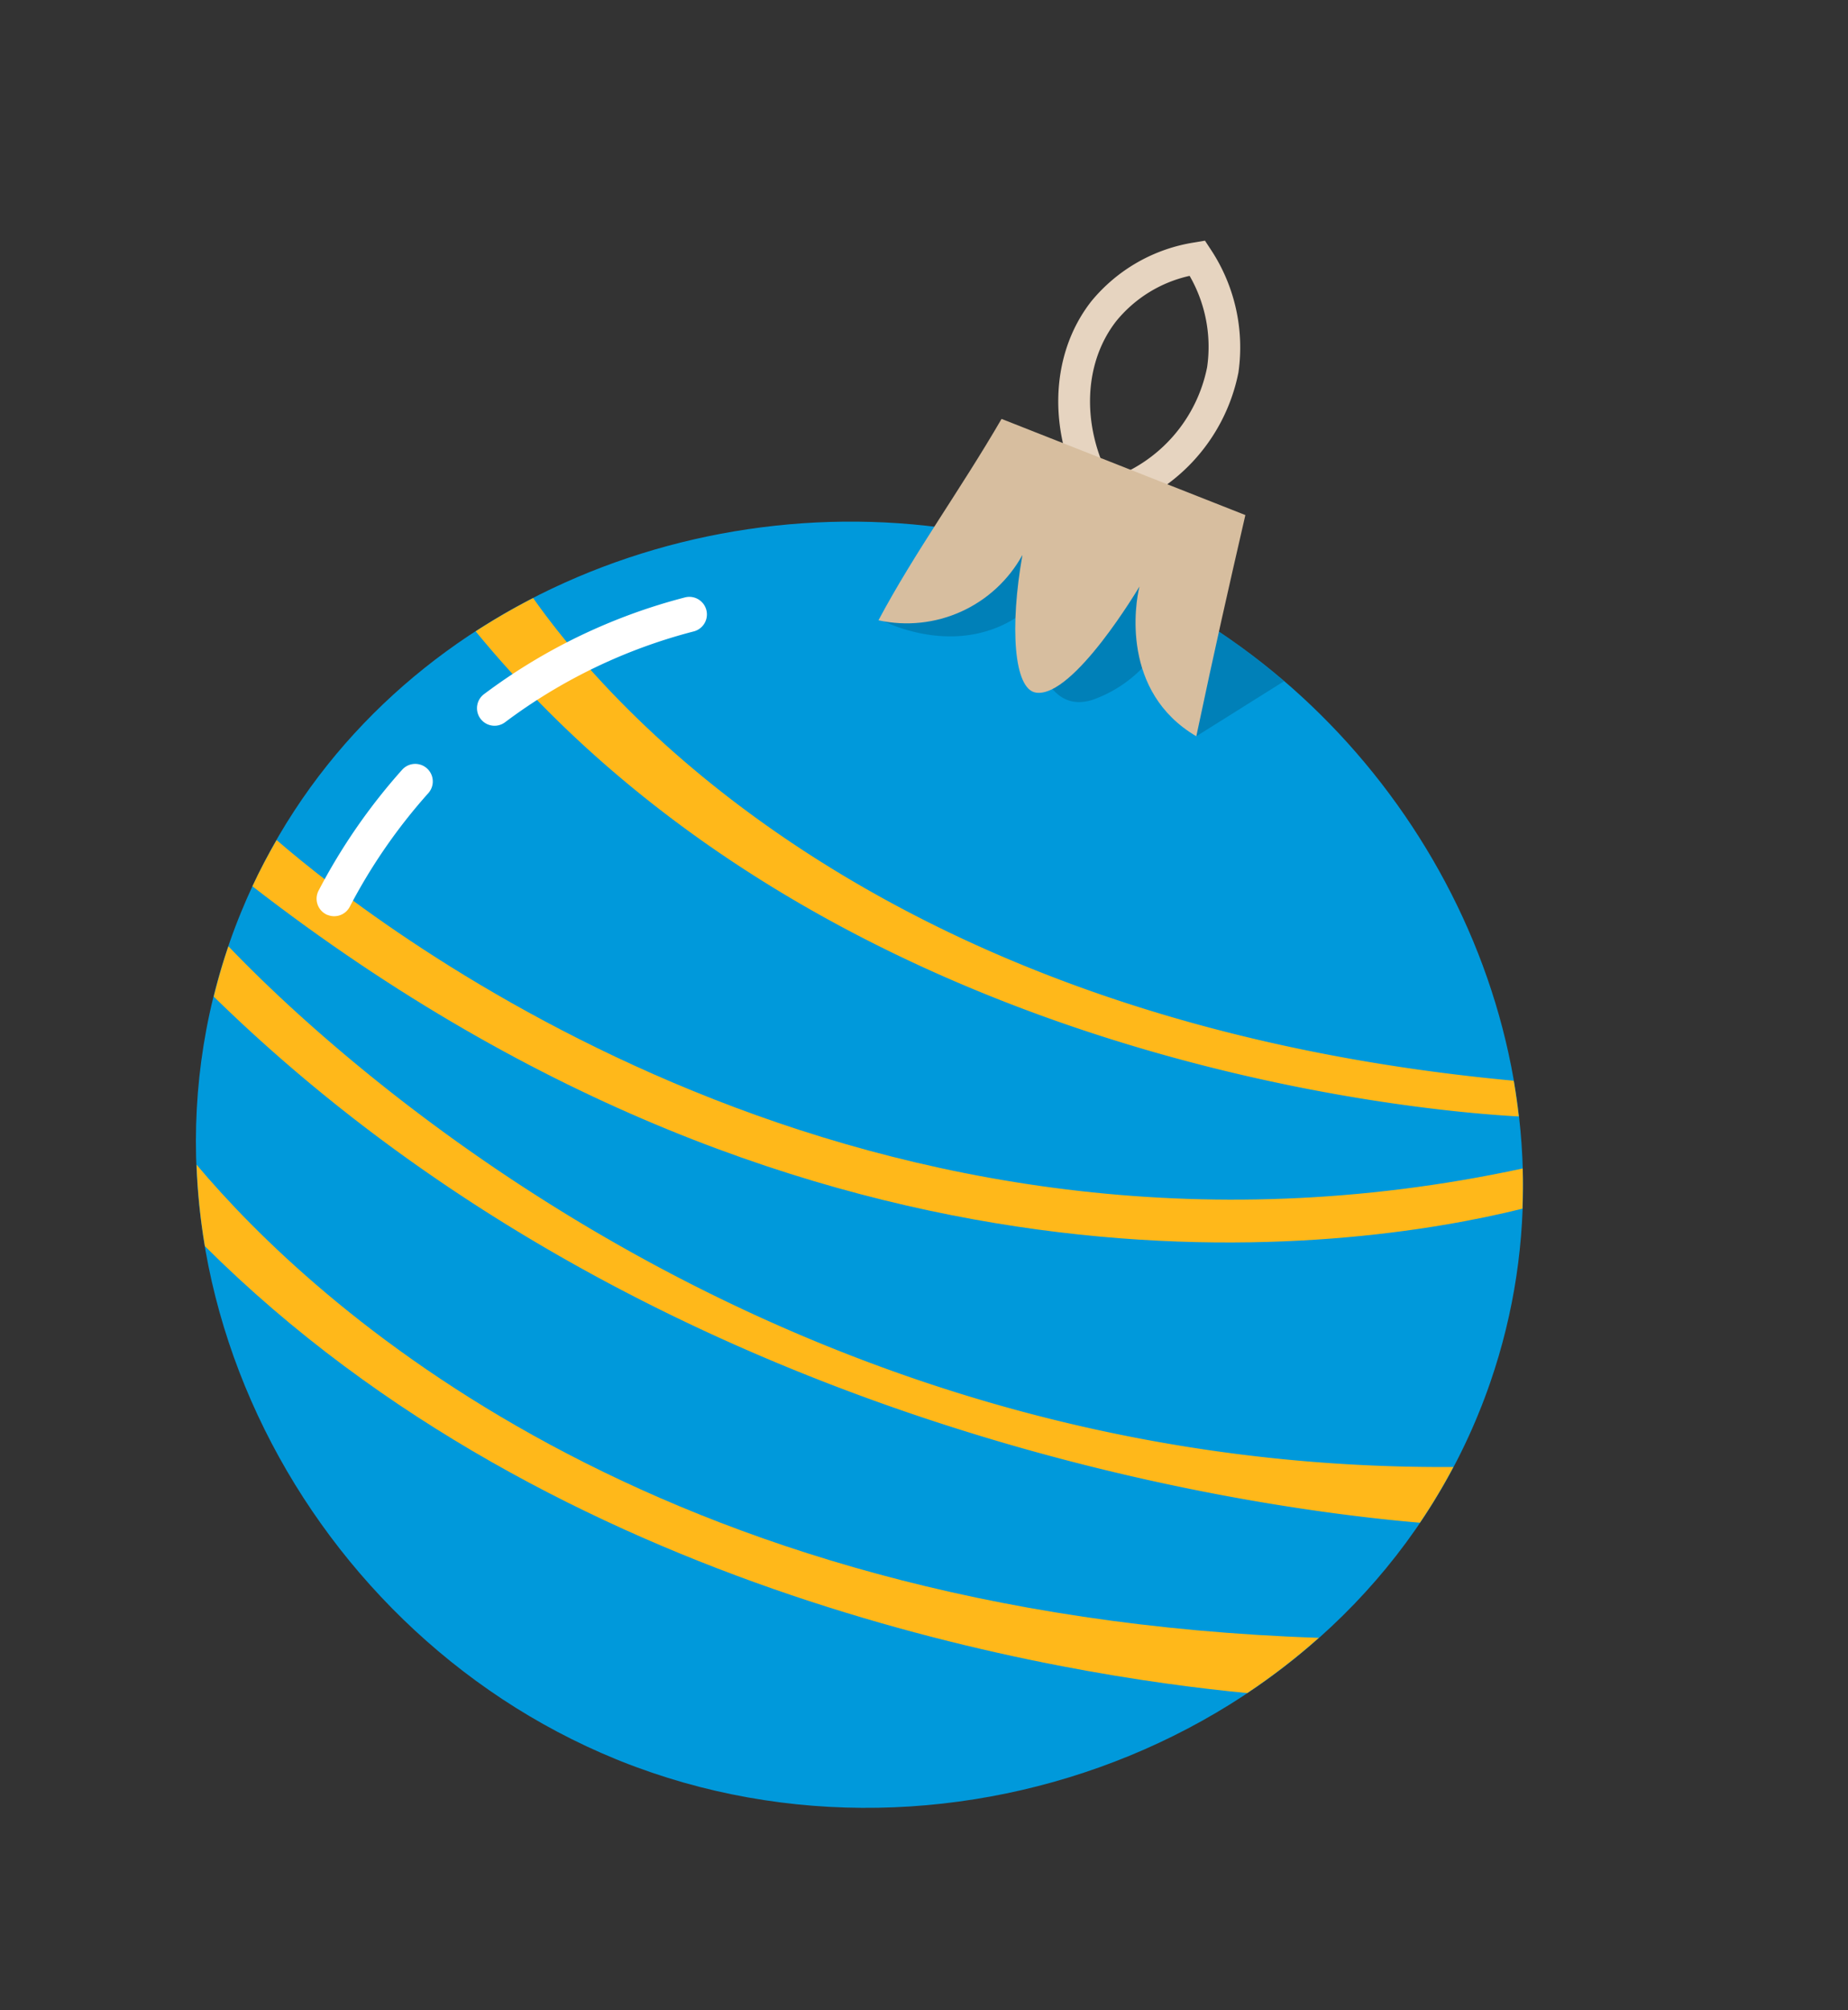
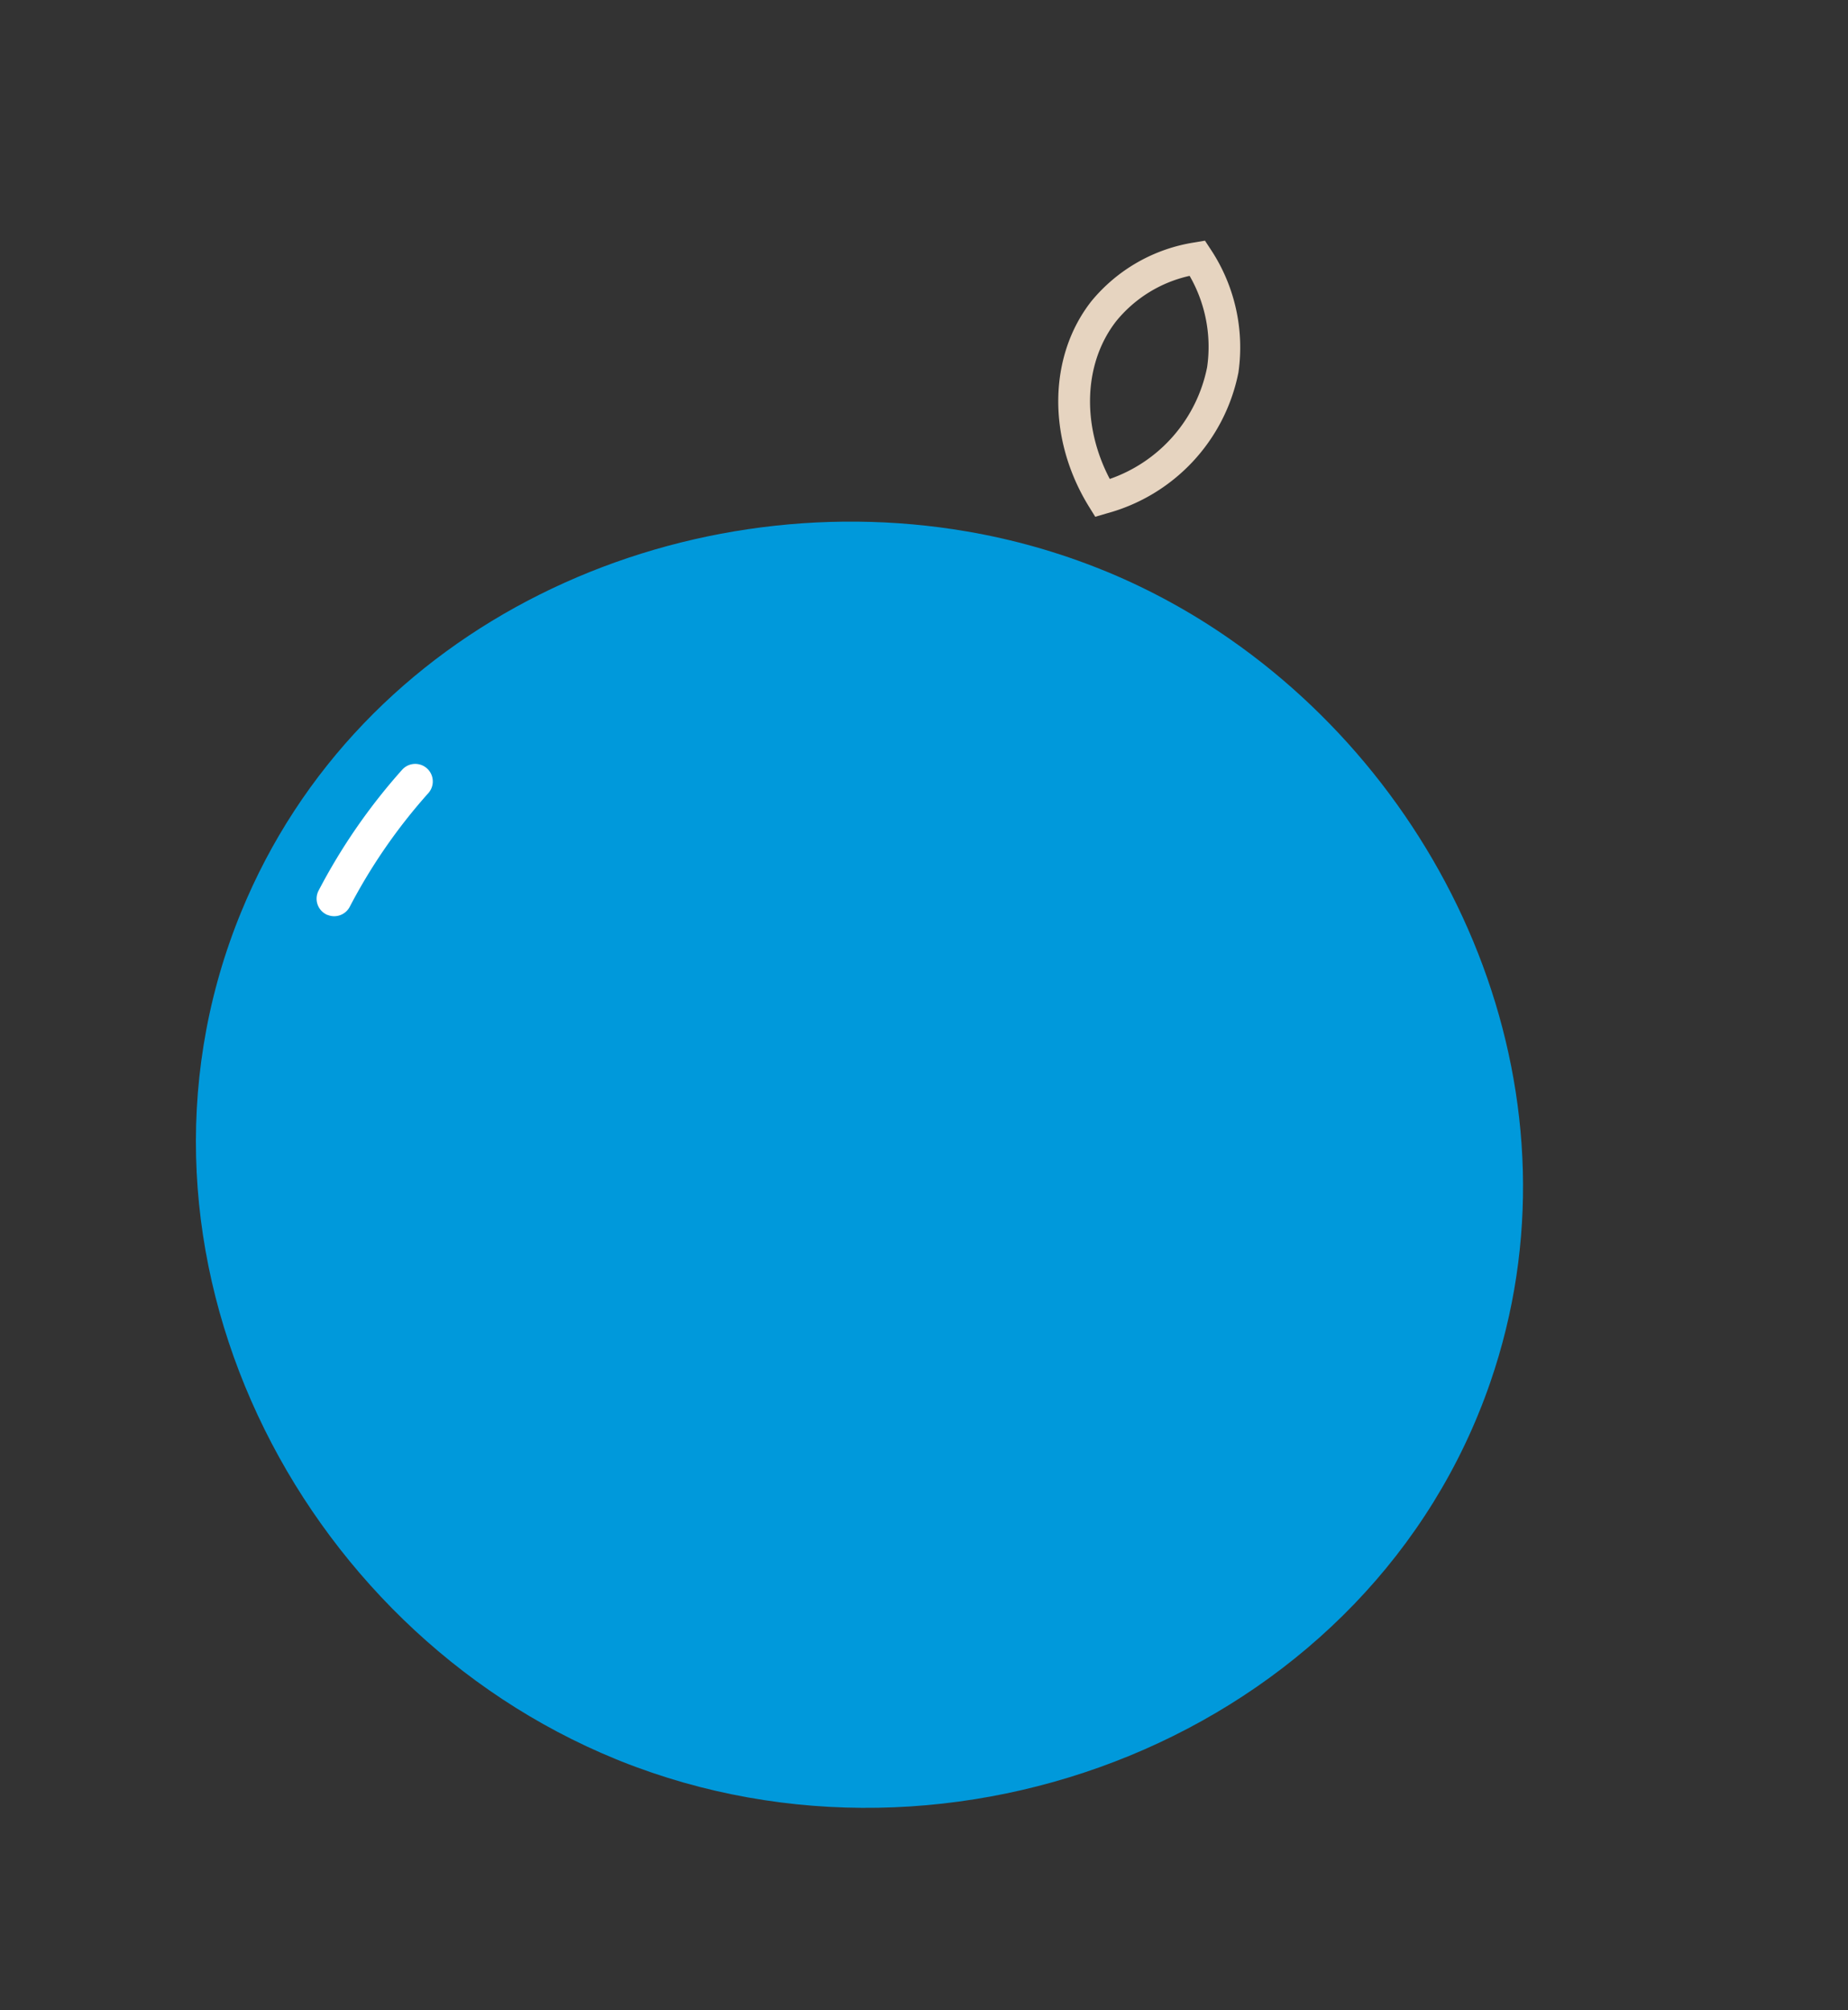
<svg xmlns="http://www.w3.org/2000/svg" height="143.158" viewBox="0 0 131.612 143.158" width="131.612">
  <rect x="0" y="0" width="131.612" height="143.158" fill="#333333" stroke="none" />
  <clipPath id="a">
    <path d="m0 0h95.088v115.983h-95.088z" />
  </clipPath>
  <clipPath id="b">
    <path d="m37.753 25.555c-20.453 4.454-37.685 22.225-37.753 44.57v.266.184c.186 25.572 22.76 45.311 47.357 45.408h.367c.4 0 .805-.008 1.208-.021 25.369-.768 47.452-22.461 46.1-48.224-1.109-21.087-17.543-37.674-37.037-42.1a46.509 46.509 0 0 0 -9.767-1.161h-.533a46.76 46.76 0 0 0 -9.939 1.078" />
  </clipPath>
  <clipPath id="c">
-     <path d="m0 0h95.088v115.983h-95.088z" />
+     <path d="m0 0v115.983h-95.088z" />
  </clipPath>
  <clipPath id="d">
    <path d="m34.66 24.477h28.033v9.525h-28.033z" />
  </clipPath>
  <clipPath id="e">
-     <path d="m.42 64.365c-.168 1.219-.3 2.449-.363 3.7 49.551 13.987 82.315-5.276 92.459-12.636-.327-.9-.674-1.79-1.057-2.662-39.445 26.805-81.716 14.775-91.039 11.598" />
-   </clipPath>
+     </clipPath>
  <clipPath id="f">
-     <path d="m6.527 93.091c32.686 13.788 68.479 5.33 80.757 1.666a46.392 46.392 0 0 0 3.248-5.557c-44.818 16.4-75.347 4.757-86.727-1.265a44.87 44.87 0 0 0 2.722 5.152" />
-   </clipPath>
+     </clipPath>
  <clipPath id="g">
    <path d="m37.035 17.2c-.833 5.832-2.177 11.145-2.749 16.583a9.41 9.41 0 0 0 7.761-8.157c1.068 5.048 3.009 9.117 4.58 8.724 2.617-.654 3.99-9.769 3.99-9.769.169 1.233 1.585 7.451 7.752 8.369-1.169-6.581-1.75-10.165-2.669-15.914z" />
  </clipPath>
  <linearGradient id="h" gradientUnits="objectBoundingBox" x1="-1.424" x2="-1.382" y1="5.587" y2="5.587">
    <stop offset="0" stop-color="#e6d2ba" />
    <stop offset="1" stop-color="#d7be9f" />
  </linearGradient>
  <g clip-path="url(#a)" transform="matrix(.927 .375 -.375 .927 43.448 0)">
    <g clip-path="url(#b)">
      <path d="m0 0h96.385v91.506h-96.385z" fill="#0099db" transform="translate(0 24.477)" />
    </g>
    <g clip-path="url(#c)">
      <g clip-path="url(#d)" opacity=".5">
        <path d="m62.694 26.971a48.22 48.22 0 0 0 -4.7-1.33 46.012 46.012 0 0 0 -19.819-.165l-3.514 8.224s6.375.625 9.25-4.75c0 0 3.125 7.25 6.625 4.375a9.259 9.259 0 0 0 3.125-7.375l4.708 7z" fill="#006895" />
      </g>
      <path d="m10.894 41.537a46.78 46.78 0 0 0 -2.906 3.734c34.769 18.952 75.04 6.495 81.825 4.166q-.615-1.131-1.289-2.224c-42.913 12.9-69.289-.3-77.63-5.676" fill="#ffb81a" />
    </g>
    <g clip-path="url(#e)">
      <path d="m0 0h92.459v29.285h-92.459z" fill="#ffb81a" transform="translate(.057 52.767)" />
    </g>
    <g clip-path="url(#c)">
      <path d="m.075 72.666c.07 1.255.2 2.492.376 3.715 40.449 16.619 81.635 6.239 93.684 2.519a42.76 42.76 0 0 0 .721-4.575c-44.708 18.436-85.169 2.675-94.781-1.659" fill="#ffb81a" />
    </g>
    <g clip-path="url(#f)">
      <path d="m0 0h86.727v18.94h-86.727z" fill="#ffb81a" transform="translate(3.805 87.939)" />
    </g>
    <g clip-path="url(#a)">
      <path d="m45.835 21.159-.7-.512c-4.558-3.354-6.694-8.823-5.315-13.609a11.857 11.857 0 0 1 5.257-6.652l.628-.386.607.42a12.629 12.629 0 0 1 5.122 7.389 13.022 13.022 0 0 1 -4.923 12.814zm-.2-18.428a9.359 9.359 0 0 0 -3.635 4.933c-1.048 3.634.466 7.8 3.783 10.61a10.627 10.627 0 0 0 3.444-9.974 10.14 10.14 0 0 0 -3.6-5.57" fill="#e6d4c0" />
    </g>
    <g clip-path="url(#g)">
-       <path d="m0 0h24.083v17.71h-24.083z" fill="url(#h)" transform="translate(34.286 17.036)" />
-     </g>
+       </g>
    <g clip-path="url(#a)" fill="#fff">
      <path d="m5.787 67.952c-.04 0-.081 0-.122-.006a1.25 1.25 0 0 1 -1.124-1.364 42.213 42.213 0 0 1 2.289-10.211 1.25 1.25 0 1 1 2.353.846 39.692 39.692 0 0 0 -2.153 9.6 1.25 1.25 0 0 1 -1.243 1.13" />
-       <path d="m11.285 51.09a1.25 1.25 0 0 1 -1.072-1.89 40.9 40.9 0 0 1 10.687-11.759 1.25 1.25 0 0 1 1.488 2.009 38.371 38.371 0 0 0 -10.029 11.032 1.25 1.25 0 0 1 -1.074.608" />
    </g>
  </g>
</svg>